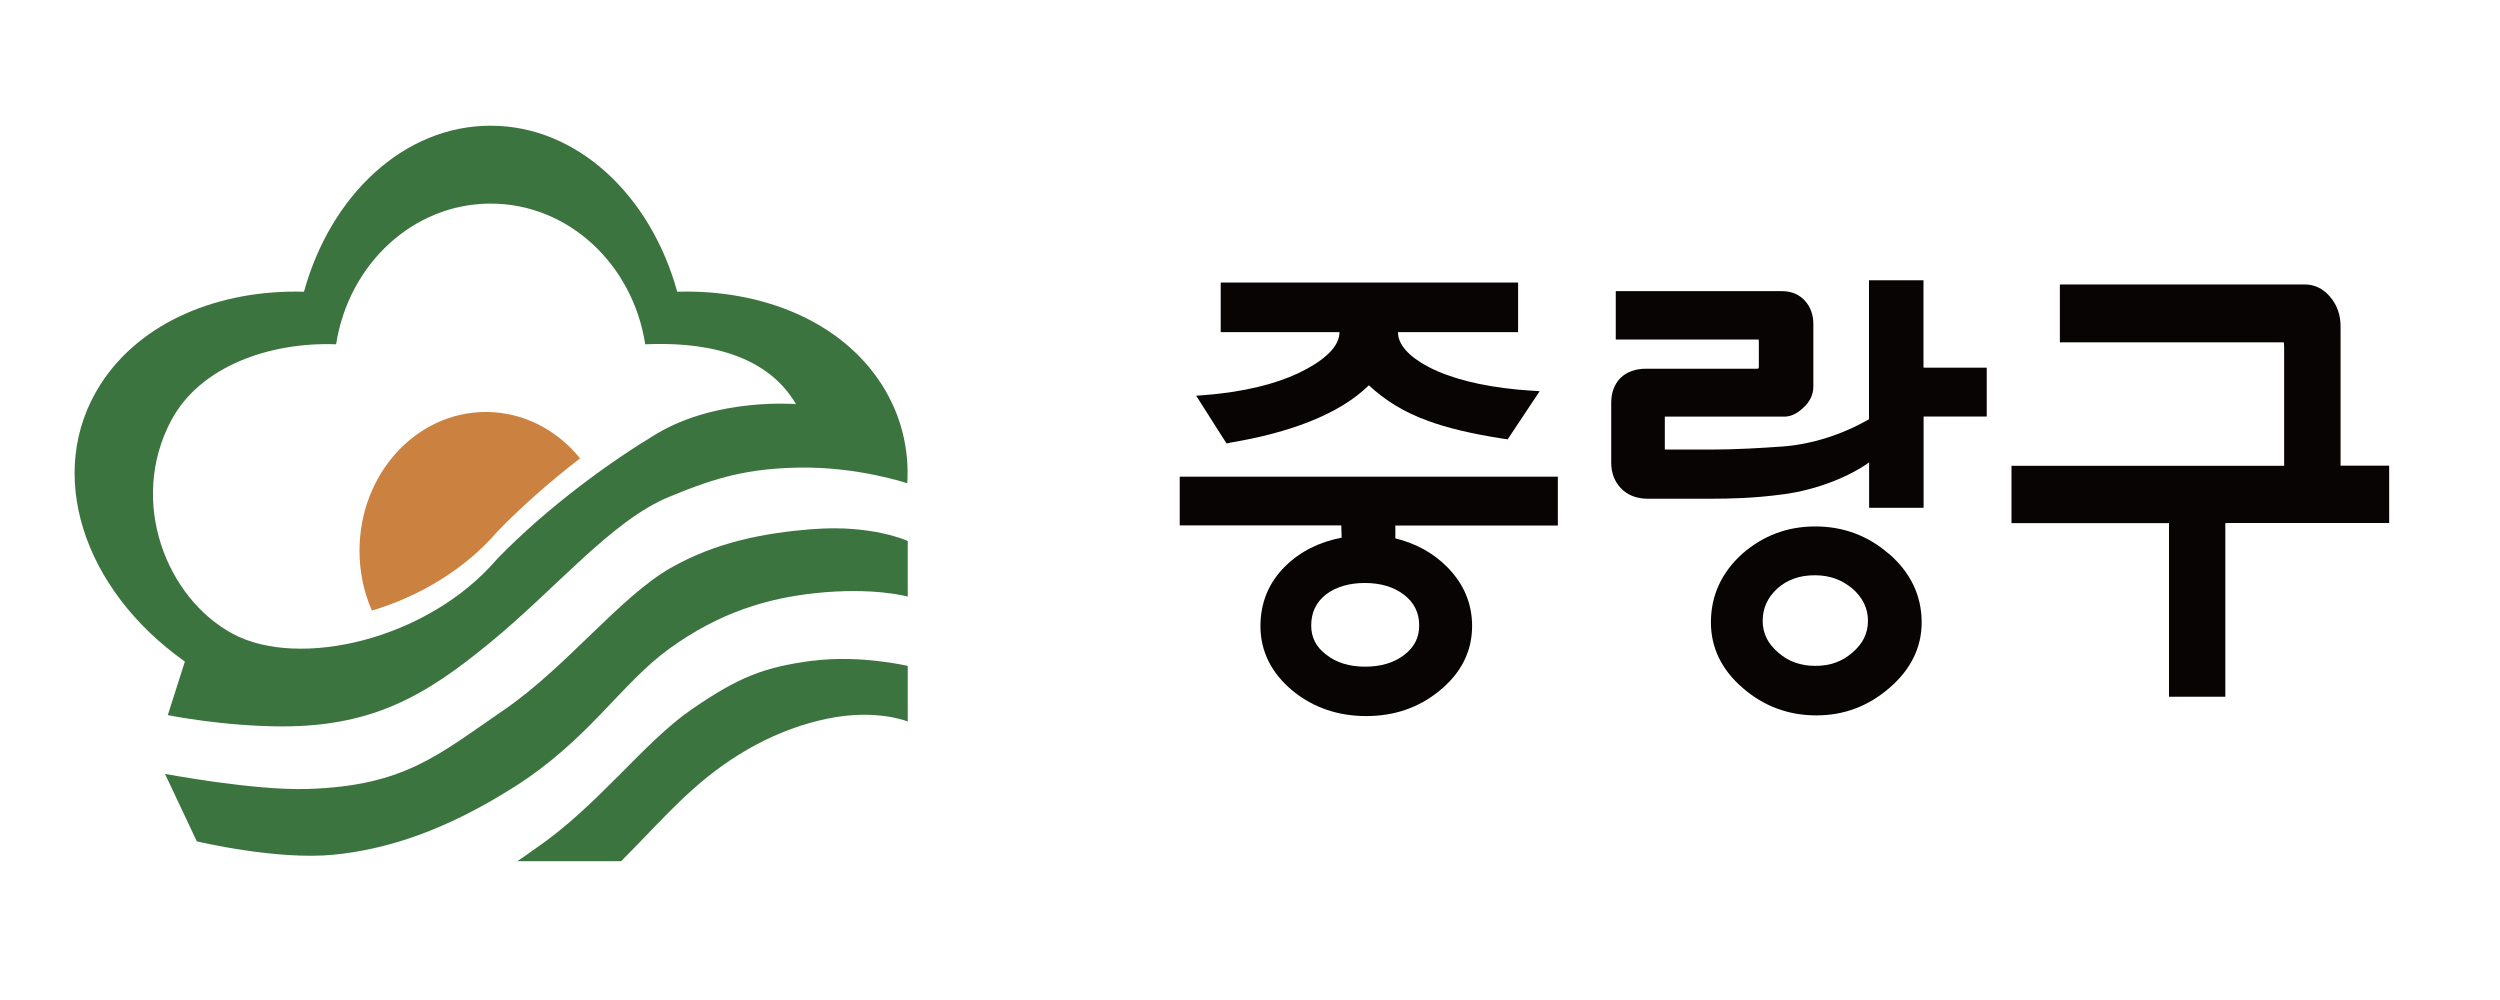
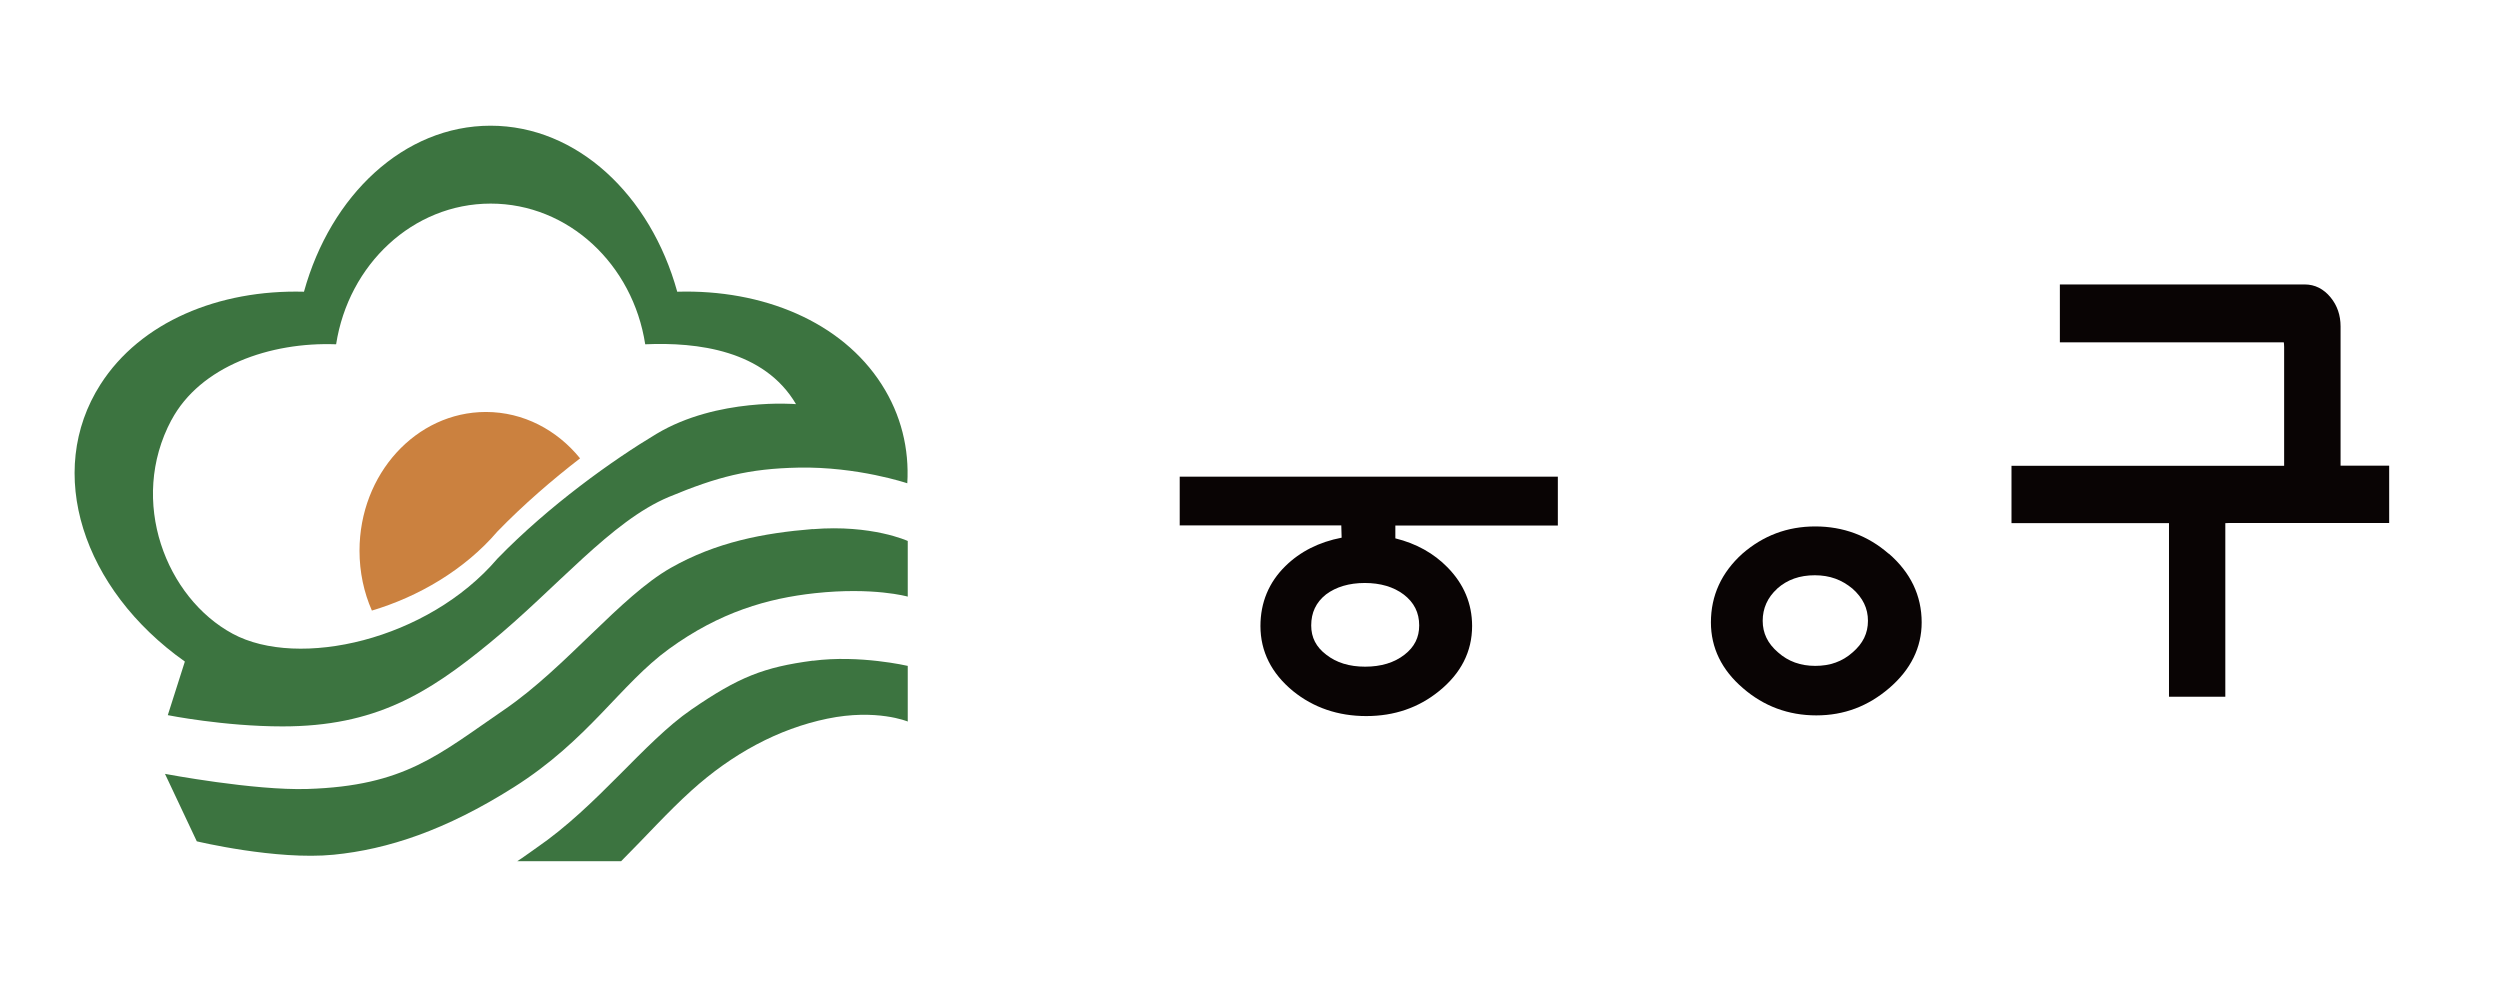
<svg xmlns="http://www.w3.org/2000/svg" id="Layer_2" data-name="Layer 2" viewBox="0 0 220.16 88.06">
  <defs>
    <style>
      .cls-1 {
        fill: #cb813f;
      }

      .cls-1, .cls-2, .cls-3, .cls-4 {
        stroke-width: 0px;
      }

      .cls-2 {
        fill: none;
      }

      .cls-3 {
        fill: #090404;
      }

      .cls-4 {
        fill: #3c7440;
      }
    </style>
  </defs>
  <g id="_고객사" data-name="고객사">
    <g>
      <rect class="cls-2" width="220.16" height="88.06" />
      <g>
        <g>
          <g>
            <path class="cls-4" d="m14.78,62.98s4.94.99,10.1.99c8.15,0,12.79-2.88,18.22-7.33,5.93-4.85,10.7-10.75,15.81-12.88,4.28-1.78,7.02-2.49,11.41-2.58,5.21-.1,9.58,1.38,9.58,1.38.18-3.03-.54-6.03-2.26-8.71-3.53-5.52-10.46-8.38-18-8.16-2.35-8.51-8.82-14.62-16.44-14.62s-14.08,6.11-16.43,14.62c-7.51-.2-14.4,2.66-17.92,8.16-4.94,7.73-1.58,18.03,7.43,24.41l-1.5,4.71Zm.32-25.99c2.53-4.74,8.69-6.89,14.5-6.67,1.09-7.03,6.76-12.39,13.61-12.39s12.53,5.36,13.61,12.39c4.58-.2,10.48.51,13.28,5.27,0,0-6.92-.6-12.29,2.62-3.84,2.3-9.44,6.29-14,10.98-6.14,7.2-17.53,9.75-23.32,6.62-5.84-3.15-9.22-11.66-5.39-18.83Z" />
            <path class="cls-4" d="m71.58,46.59c-4.33.35-8.52,1.15-12.51,3.42-4.45,2.53-9.22,8.76-14.65,12.48-5.85,4-8.77,6.72-17.34,6.99-4.72.15-12.55-1.33-12.55-1.33l2.8,5.94s7,1.68,12.05,1.18c4.75-.47,9.85-2.14,15.86-5.94,6.59-4.16,9.4-9.08,13.67-12.18,4.5-3.27,8.73-4.46,12.84-4.91,5.18-.56,8.19.3,8.19.3v-4.9s-3.16-1.46-8.36-1.04Z" />
            <path class="cls-4" d="m71.58,58.18c-4.31.57-6.53,1.44-10.7,4.31-4.18,2.88-8.23,8.47-13.66,12.19-.56.38-1.12.82-1.67,1.16h9.15c2.23-2.23,4.06-4.29,6.18-6.21,3.62-3.27,7.68-5.45,11.97-6.34,4.34-.9,7.09.25,7.09.25v-4.9s-4.24-.99-8.36-.45Z" />
          </g>
          <path class="cls-1" d="m51.09,40.37c-2.04-2.51-5-4.09-8.3-4.09-6.15,0-11.13,5.47-11.13,12.22,0,1.89.39,3.68,1.09,5.27,4.09-1.22,8.16-3.58,11.06-6.97,2.29-2.36,4.83-4.55,7.28-6.44Z" />
        </g>
        <g>
-           <path class="cls-3" d="m108.29,38.99c2.65-.44,5.01-1.06,7.01-1.85,2.22-.88,3.98-1.96,5.25-3.21,1.41,1.33,3.13,2.38,5.12,3.1,1.69.64,3.98,1.19,6.81,1.62l.29.04,2.82-4.24-.78-.05c-.39-.03-.78-.06-1.15-.09-3.25-.31-5.89-.98-7.85-1.99-1.79-.95-2.7-1.99-2.7-3.07h0s.04,0,.07,0h10.51v-4.37h-26.19v4.37h10.46c0,1.09-.96,2.18-2.87,3.23-1.95,1.07-4.49,1.8-7.57,2.17-.46.06-.94.1-1.43.14l-.75.06,2.67,4.2.29-.05Z" />
          <path class="cls-3" d="m103.87,46.27h14.25l.03,1.08c-1.98.38-3.65,1.22-4.95,2.5-1.46,1.43-2.2,3.21-2.2,5.28,0,2.24.97,4.17,2.87,5.73,1.8,1.46,3.97,2.2,6.45,2.2s4.61-.74,6.41-2.2c1.93-1.56,2.91-3.48,2.91-5.73,0-1.97-.73-3.7-2.16-5.16-1.22-1.25-2.77-2.11-4.6-2.56v-1.13h0s14.31,0,14.31,0v-4.3h-33.3v4.3Zm21.11,8.81c0,1.06-.42,1.9-1.3,2.58-.9.7-2.06,1.05-3.46,1.05s-2.52-.35-3.42-1.05c-.9-.68-1.33-1.52-1.33-2.58,0-1.13.42-2.03,1.3-2.73.89-.67,2.05-1.01,3.42-1.01s2.53.34,3.42,1.01c.92.7,1.37,1.6,1.37,2.73Z" />
-           <path class="cls-3" d="m169.39,32.37c0-.05,0-.12,0-.22v-7.47h-4.8v12.24c-2.33,1.35-5.09,2.22-7.61,2.4-1.85.13-4.05.27-6.29.27h-3.94c-.06,0-.1,0-.14,0,0-.04,0-.1,0-.19v-2.71h10.52c.57,0,1.13-.26,1.66-.77.6-.54.9-1.17.9-1.86v-5.53c0-.79-.24-1.47-.71-2.01-.51-.58-1.2-.88-2.05-.88h-14.64v4.26h12.58s.02.06.02.2v2.17c0,.14-.04.19-.1.2h-9.82c-.94,0-1.7.27-2.27.82-.53.54-.81,1.28-.81,2.18v5.26c0,.9.28,1.66.84,2.25.59.63,1.4.94,2.4.94h5.53c1.61,0,3.79-.04,6.38-.39,3.04-.4,5.88-1.6,7.56-2.81v4h4.8v-7.77c0-.12,0-.2,0-.27.04,0,.08,0,.14,0h5.42v-4.3h-5.34c-.1,0-.17,0-.22-.01Z" />
          <path class="cls-3" d="m166.32,48.76c-1.82-1.59-4-2.4-6.46-2.4s-4.59.81-6.42,2.4c-1.84,1.66-2.77,3.69-2.77,6.05,0,2.24.95,4.19,2.82,5.79,1.83,1.59,4,2.4,6.46,2.4s4.56-.81,6.42-2.4c1.9-1.63,2.86-3.58,2.86-5.79,0-2.36-.98-4.4-2.9-6.06Zm-9.82,3.08c.9-.8,1.99-1.18,3.32-1.18s2.38.4,3.32,1.18c.91.81,1.36,1.73,1.36,2.83s-.44,2-1.36,2.79c-.9.8-1.98,1.18-3.28,1.18s-2.38-.39-3.28-1.19c-.91-.78-1.35-1.69-1.35-2.78s.42-2.05,1.28-2.83Z" />
          <path class="cls-3" d="m206.12,41.02v-12.28c0-.97-.29-1.83-.87-2.54-.62-.76-1.39-1.15-2.29-1.15h-21.56v5.1h19.61c.06,0,.1,0,.11,0,.01.06.03.18.03.41v10.46h-24.01v5.05h13.65c.1,0,.17,0,.22,0,0,.03,0,.06,0,.09v15.2h4.96v-15.11c0-.08,0-.13,0-.18.06,0,.14-.01.26-.01h14.17v-5.05h-4.29Z" />
        </g>
      </g>
    </g>
  </g>
</svg>